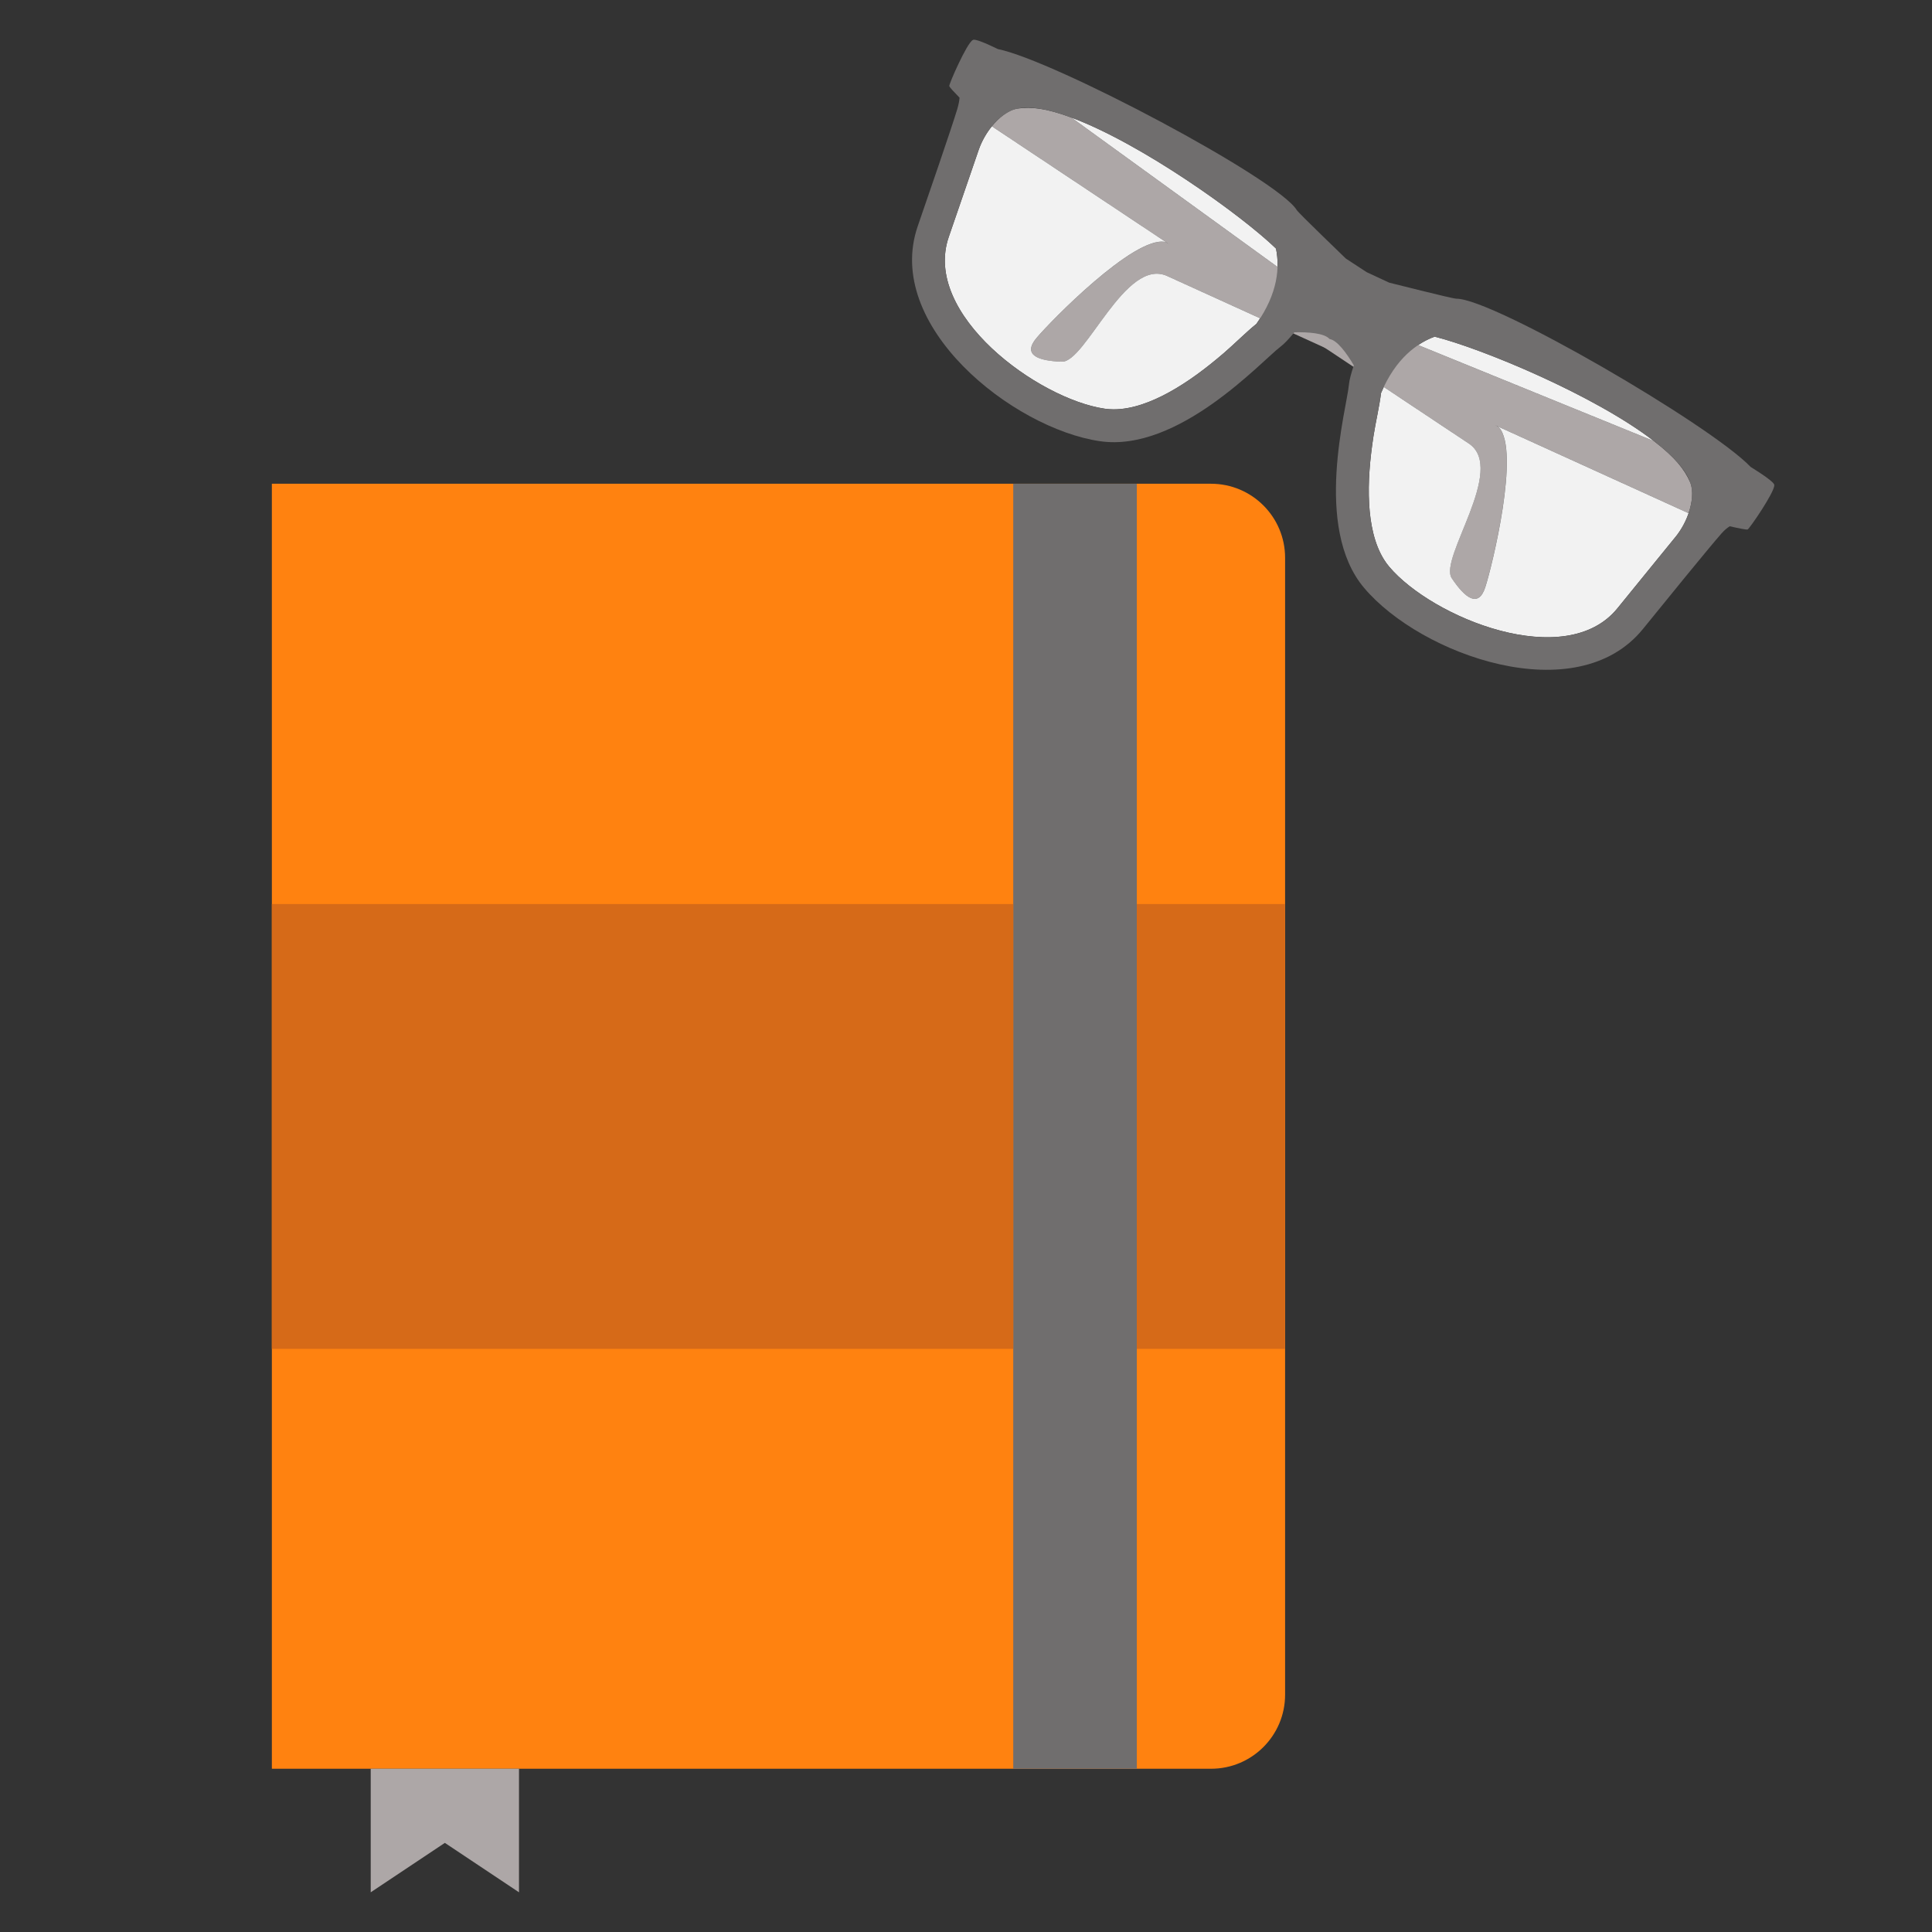
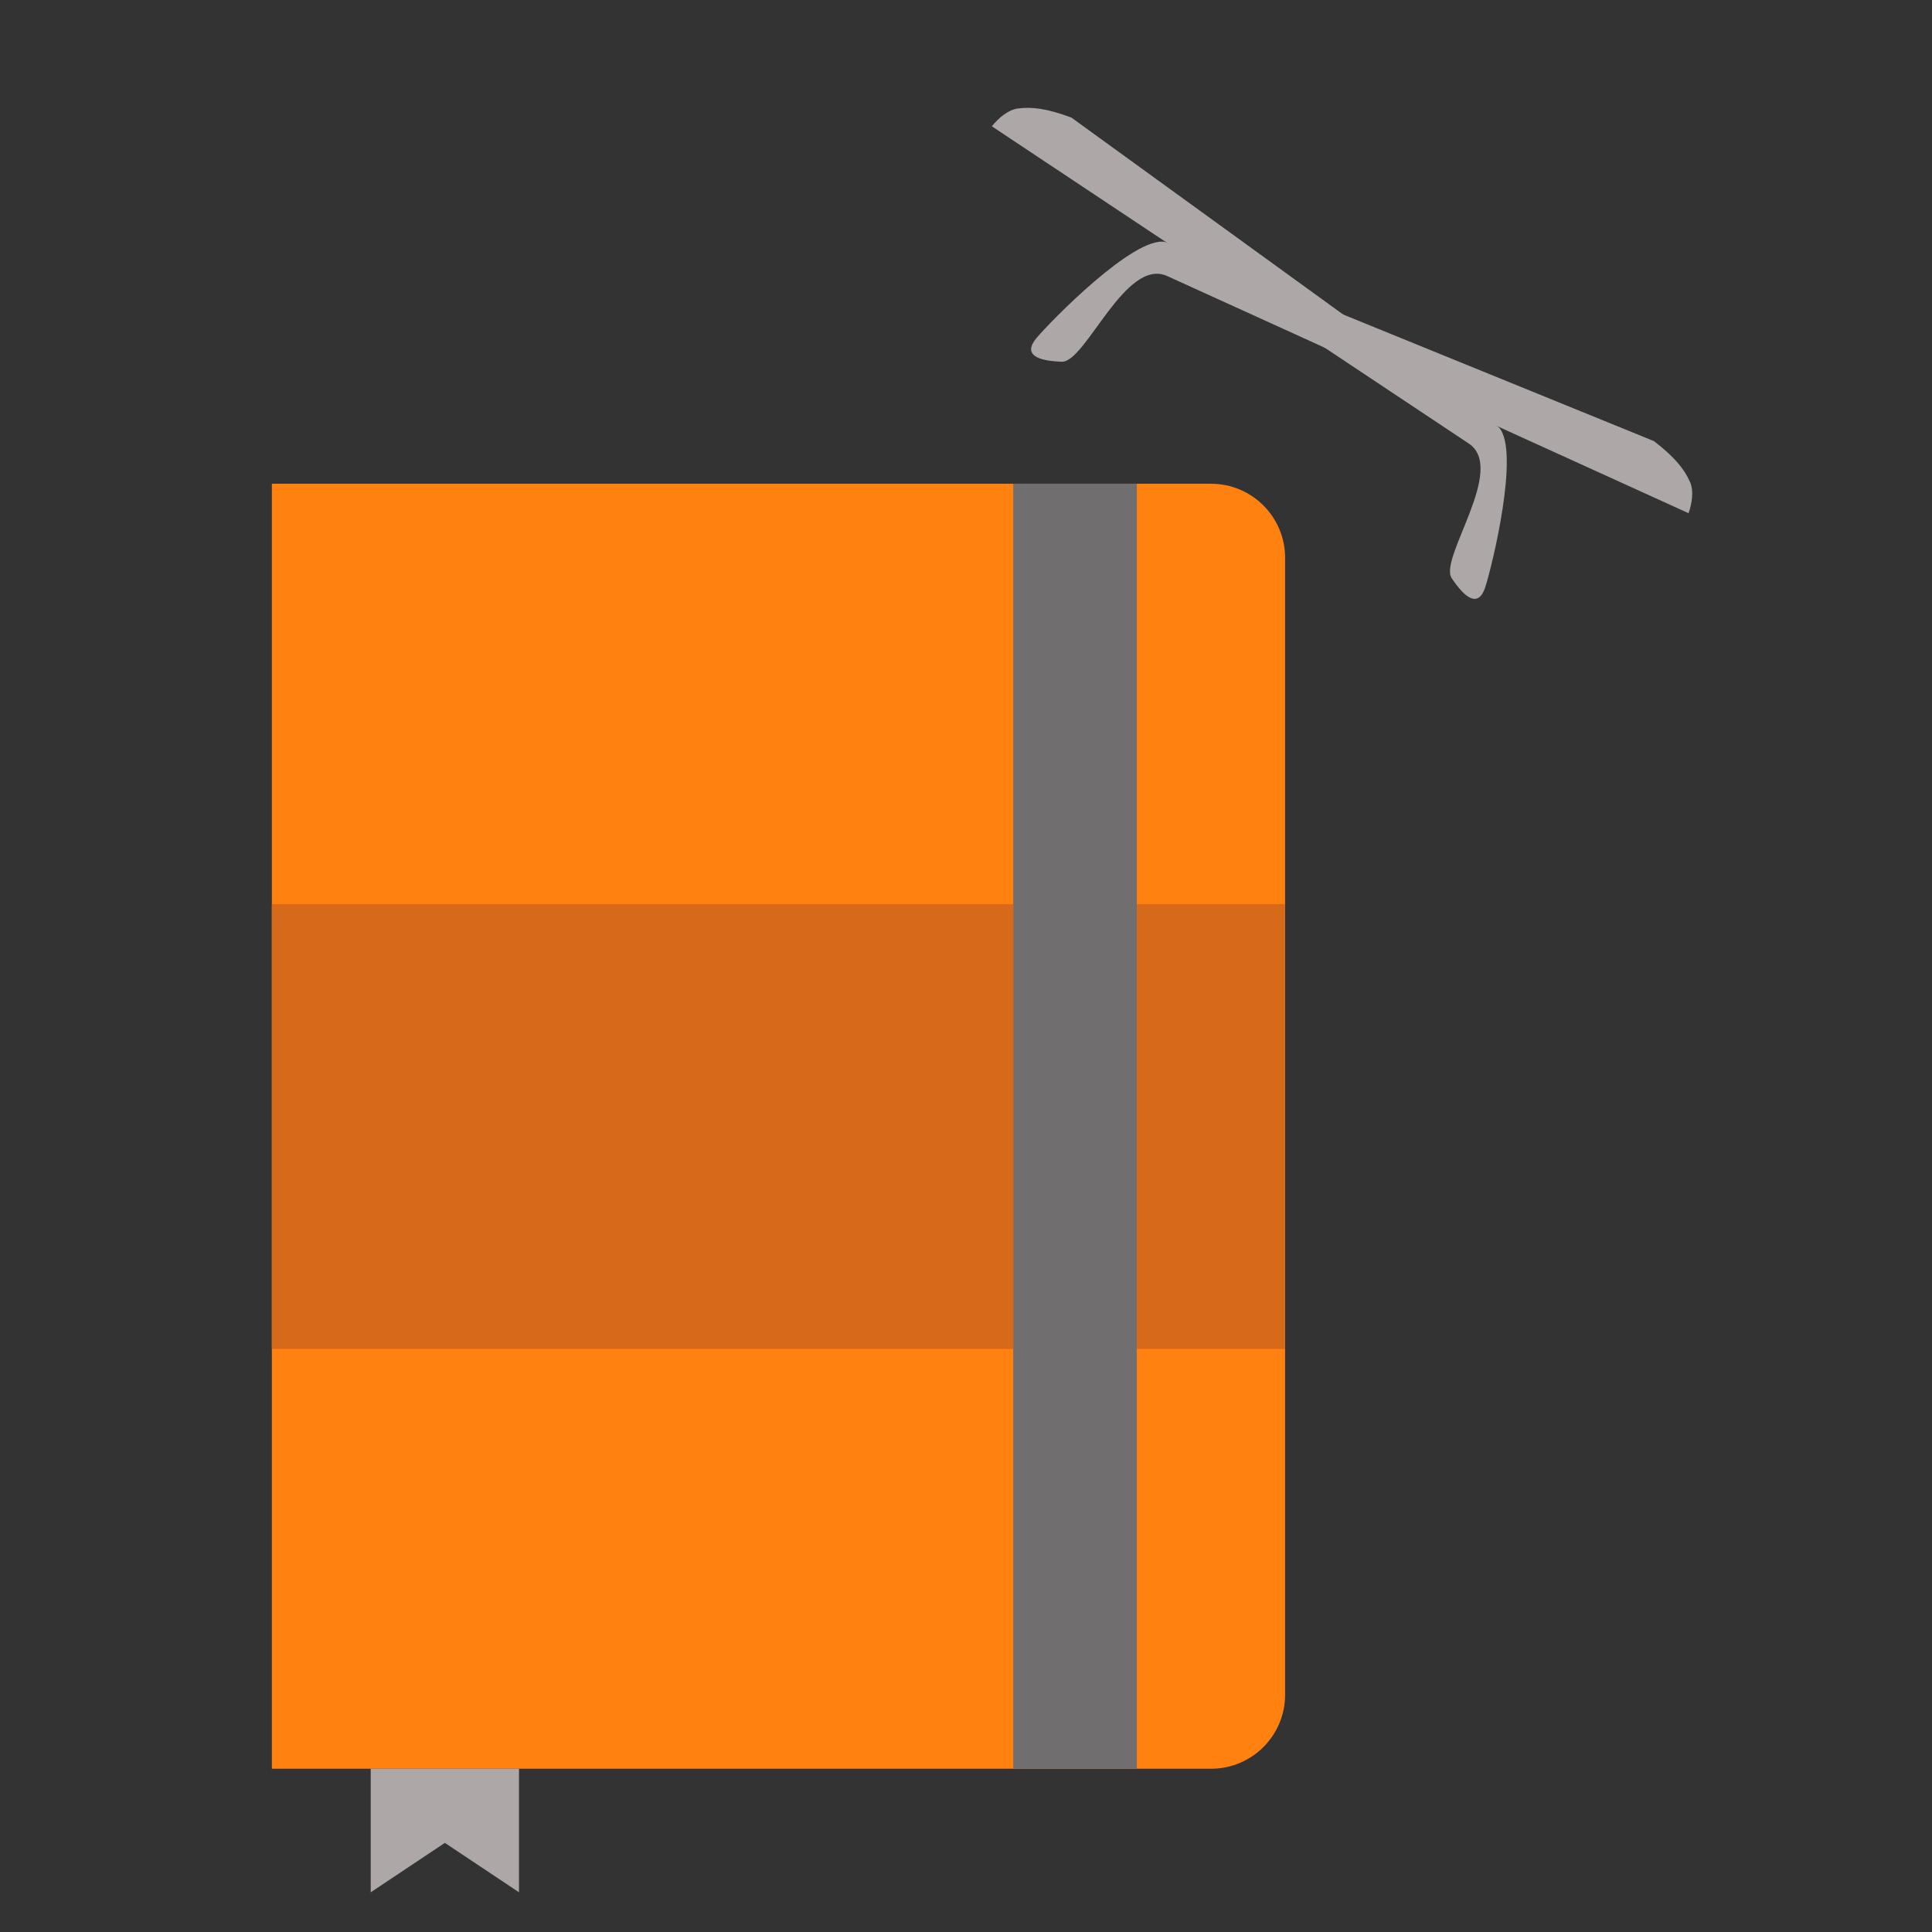
<svg xmlns="http://www.w3.org/2000/svg" version="1.1" id="Capa_1" x="0px" y="0px" viewBox="-71 195.043 451.847 451.847" enable-background="new -71 195.043 451.847 451.847" xml:space="preserve">
  <rect x="-71" y="195.043" width="451.847" height="451.847" fill="#333333" stroke="none" />
  <path fill="#FF8210" d="M212.236,608.708H-7.417V308.179H212.23c9.565,0,17.322,7.756,17.322,17.322v265.885  C229.552,600.951,221.801,608.708,212.236,608.708z" />
  <rect x="165.975" y="308.179" fill="#706E6E" width="28.899" height="300.529" />
  <g>
    <rect x="-7.417" y="406.475" fill="#D66A18" width="173.392" height="104.035" />
    <rect x="194.873" y="406.475" fill="#D66A18" width="34.678" height="104.035" />
  </g>
  <polygon fill="#ADA7A7" points="50.38,637.606 33.041,626.047 15.702,637.606 15.702,608.708 50.38,608.708 " />
  <g>
    <path fill="#ADA7A7" d="M179.565,222.536l99.994,72.463c4.998,5.452-1.578,32.416-3.192,37.364   c-1.618,4.949-4.752,2.552-7.846-2.089c-3.095-4.641,12.944-25.545,3.99-31.5l-111.54-74.194c1.571-1.947,3.784-3.839,6.02-4.148   c3.215-0.445,6.695-0.081,12.568,2.104L179.565,222.536L179.565,222.536z" />
    <path fill="#ADA7A7" d="M315.826,298.211l-114.367-46.584c-7.27-1.359-26.683,18.47-30.034,22.459   c-3.347,3.99,0.344,5.382,5.921,5.555c5.572,0.177,14.844-24.488,24.63-20.037l121.939,55.466c0.82-2.362,1.256-5.239,0.338-7.305   C322.931,304.802,320.788,302.038,315.826,298.211z" />
  </g>
-   <path fill="#F2F2F2" d="M320.795,320.689c-1.592,1.944-3.169,3.904-4.739,5.82c-2.927,3.582-5.847,7.176-8.758,10.769  c-12.1,14.954-43.271,2.279-53.396-9.692c-0.438-0.52-0.839-1.074-1.203-1.653c-2.363-3.749-3.23-8.603-3.484-12.959  c-0.31-5.276,0.208-10.688,1.006-15.91c0.498-3.249,1.365-6.823,1.772-10.097c0.205-0.49,0.421-0.965,0.639-1.421l19.891,13.23  c8.949,5.954-7.085,26.859-3.99,31.5c3.095,4.641,6.227,7.037,7.842,2.088c1.618-4.949,8.19-31.908,3.192-37.364l-0.391-0.282  l44.747,20.355c-0.658,1.932-1.713,3.895-3.118,5.62L320.795,320.689z M260.675,275.743L260.675,275.743l55.148,22.462  c-13.866-10.707-40.247-21.661-51.303-24.434c-1.221,0.452-2.523,1.083-3.845,1.967L260.675,275.743L260.675,275.743z   M157.855,230.197L157.855,230.197c-0.806,2.378-1.638,4.756-2.438,7.103c-1.493,4.376-2.996,8.755-4.515,13.126  c-6.294,18.172,20.94,37.937,36.453,40.2c0.676,0.099,1.357,0.144,2.041,0.15c4.428,0.025,9.014-1.805,12.849-3.895  c4.643-2.527,8.965-5.823,12.974-9.26c2.493-2.143,5.071-4.761,7.629-6.842c0.308-0.435,0.597-0.866,0.867-1.291l-21.743-9.891  c-9.786-4.451-19.054,20.214-24.63,20.037c-5.572-0.177-9.268-1.57-5.917-5.554c3.346-3.985,22.76-23.819,30.034-22.459l0.449,0.184  l-40.932-27.225C159.688,226.161,158.575,228.092,157.855,230.197z M227.787,257.476L227.787,257.476l-48.222-34.945  c16.421,6.111,39.659,22.722,47.86,30.636C227.688,254.441,227.838,255.887,227.787,257.476z" />
-   <path fill="#706E6E" d="M162.365,206.515c13.233,2.669,65.389,30.306,69.904,37.645c0.502,0.816,11.507,11.328,11.489,11.352  l4.87,3.181l5.275,2.456c0.013-0.025,14.753,3.757,15.714,3.75c8.59-0.047,59.329,29.434,68.819,39.35  c2.837,1.762,5.704,3.704,5.519,4.284c0.095,1.58-5.754,10.115-6.232,10.345c-0.353,0.059-1.86-0.226-4.175-0.755  c-0.592,0.362-1.244,0.903-1.926,1.672c-2.841,3.206-14.408,17.445-18.35,22.318c-15.533,19.194-51.937,6.165-65.234-9.57  c-12.004-14.201-4.045-42.042-3.556-47.545c0.095-1.082,0.524-2.667,1.144-4.515c-1.649-2.783-3.85-5.854-5.678-6.159  c-1.223-1.391-4.994-1.635-8.229-1.564c-1.238,1.503-2.359,2.702-3.229,3.357c-4.408,3.326-23.837,24.797-42.237,22.11  c-20.386-2.971-50.691-26.987-42.605-50.319c2.051-5.924,8.025-23.267,9.24-27.373c0.308-1.035,0.47-1.916,0.529-2.648  c-1.416-1.443-2.289-2.406-2.414-2.708c-0.054-0.527,4.098-10.003,5.487-10.763c0.365-0.425,3.096,0.745,5.872,2.09L162.365,206.515  z M157.854,230.201L157.854,230.201c-0.806,2.382-1.633,4.757-2.438,7.103c-1.493,4.376-2.996,8.755-4.511,13.127  c-6.3,18.175,20.939,37.941,36.452,40.204c0.676,0.099,1.356,0.149,2.041,0.15c4.428,0.025,9.014-1.805,12.848-3.891  c4.639-2.528,8.966-5.827,12.97-9.266c2.497-2.142,5.071-4.761,7.634-6.841c5.105-7.228,5.448-13.355,4.572-17.607  c-10.986-10.613-48.986-36.83-61.381-32.478c-3.149,1.106-6.605,4.872-8.188,9.503L157.854,230.201z M320.797,320.694  L320.797,320.694c3.091-3.792,4.466-8.716,3.74-11.973c-2.86-12.82-45.201-31.222-60.016-34.94  c-4.072,1.508-9.094,5.034-12.531,13.188c-0.413,3.277-1.275,6.848-1.772,10.097c-0.798,5.222-1.315,10.633-1.006,15.91  c0.253,4.356,1.125,9.216,3.487,12.965c0.364,0.579,0.765,1.133,1.208,1.654c10.124,11.976,41.296,24.646,53.396,9.692  c2.911-3.595,5.832-7.187,8.758-10.769c1.57-1.921,3.148-3.881,4.739-5.82L320.797,320.694L320.797,320.694z" />
</svg>